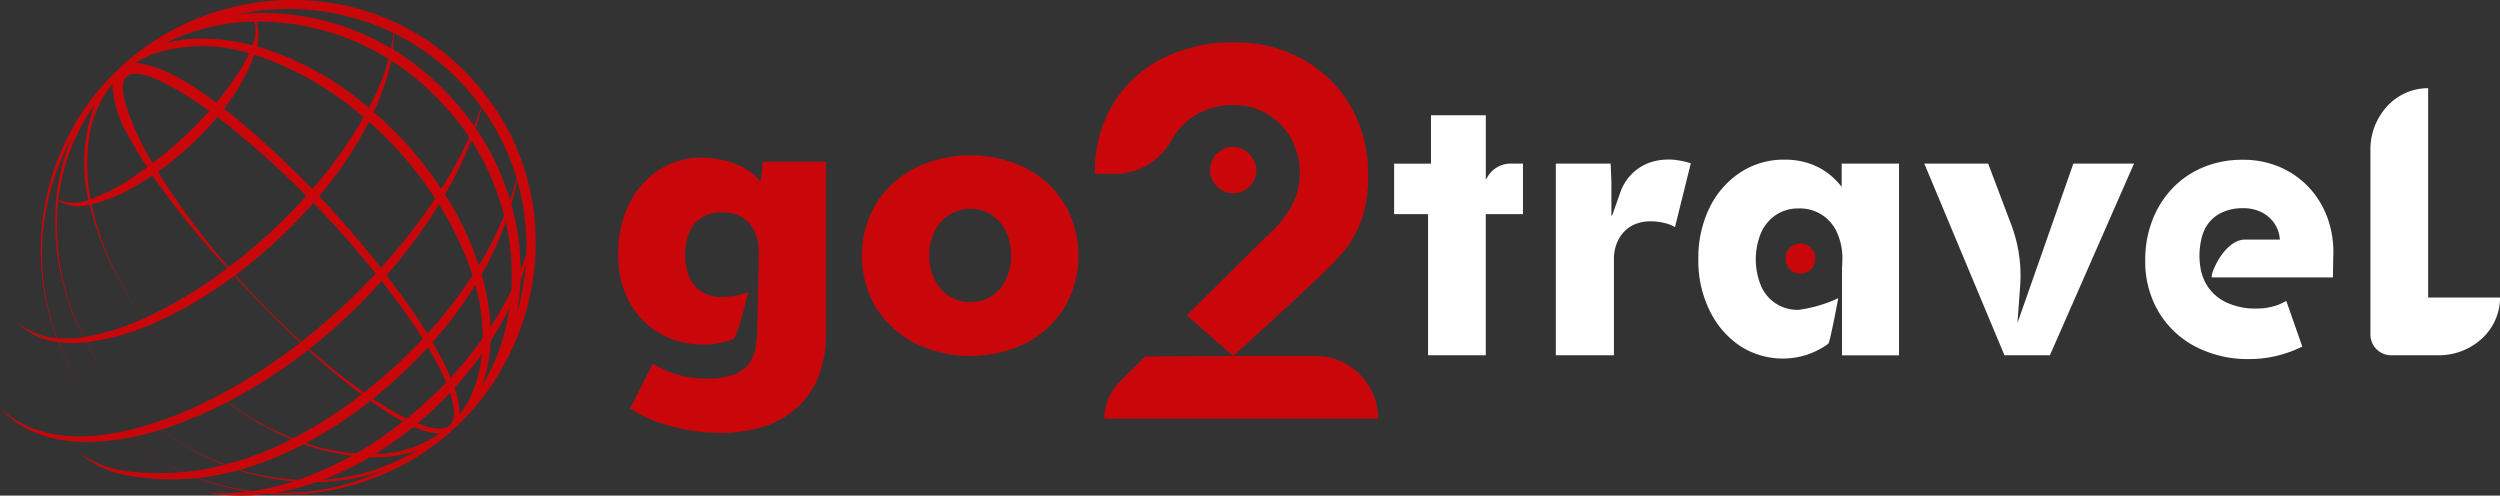
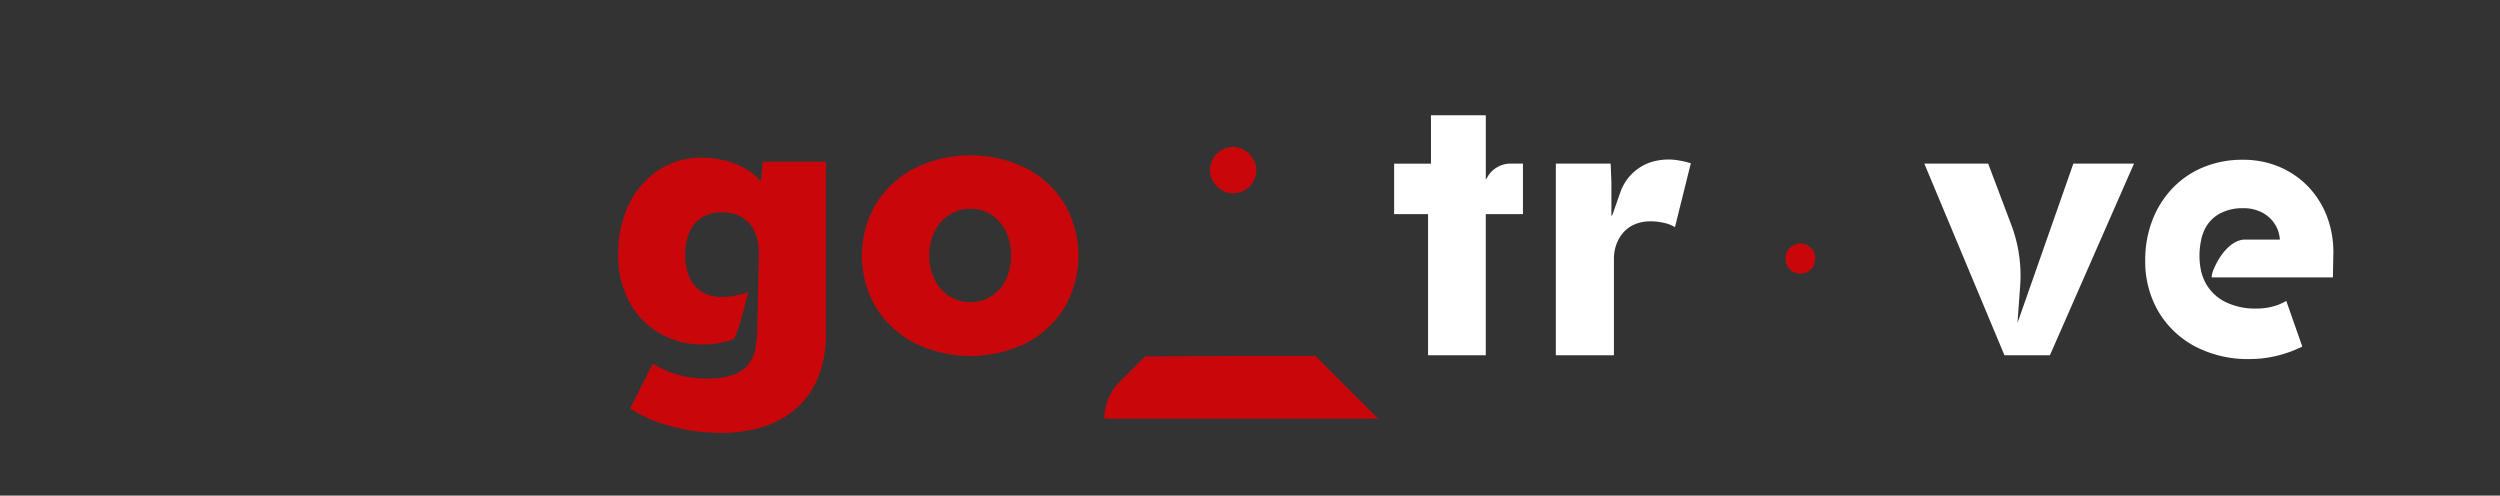
<svg xmlns="http://www.w3.org/2000/svg" width="251.206" height="49.802" viewBox="0 0 251.206 49.802">
  <rect x="0" y="0" width="251.206" height="49.802" fill="#333333" stroke="none" />
  <g id="go2travel_logo_bw" transform="translate(-2381 136.801)">
    <g id="Group_4" data-name="Group 4" transform="translate(2521.085 -127.941)">
-       <path id="Path_15" data-name="Path 15" d="M712.3,66v2.338a7.386,7.386,0,0,0-1.2-1.23A6.626,6.626,0,0,0,709.09,66a7.584,7.584,0,0,0-2.521-.4,7.938,7.938,0,0,0-4.46,1.289,8.9,8.9,0,0,0-3.084,3.536,11.434,11.434,0,0,0-1.125,5.187,11.239,11.239,0,0,0,1.125,5.133,8.975,8.975,0,0,0,3.03,3.553,7.9,7.9,0,0,0,6.8.89,7.9,7.9,0,0,0,2.1-1.088c.174-.127,1-4.58,1-4.58a13.741,13.741,0,0,1-3.971,1.171,3.965,3.965,0,0,1-3.773-2.374,7,7,0,0,1,0-5.4,4.262,4.262,0,0,1,1.506-1.778,4.02,4.02,0,0,1,2.267-.636,4.05,4.05,0,0,1,3.844,2.414,6.239,6.239,0,0,1,.543,2.7q0,.4-.037.77V85.26h5.729V66H712.3Z" transform="translate(-667.329 -58.418)" fill="#fff" />
      <path id="Path_16" data-name="Path 16" d="M651.857,65.661l-.02,0a5.971,5.971,0,0,0-3.076.186.361.361,0,0,0-.047.017,4.889,4.889,0,0,0-2.92,3.022l-.741,2.11c-.081.232-.139.22-.139.179V67.835l-.076-1.883H639.33V85.207h5.837V75.562a4.236,4.236,0,0,1,.271-1.56,3.729,3.729,0,0,1,.743-1.2,3.121,3.121,0,0,1,1.162-.78,4.016,4.016,0,0,1,1.487-.271,5.821,5.821,0,0,1,1.4.164,3.673,3.673,0,0,1,1.071.418l1.594-6.417v0a10.624,10.624,0,0,0-1.032-.254Z" transform="translate(-623.081 -58.372)" fill="#fff" />
      <path id="Path_17" data-name="Path 17" d="M805.718,67.22,800.1,83.237l.271-3.712a14.448,14.448,0,0,0-.9-6.177l-2.316-6.128H790.74l8.052,19.257h4.57l8.449-19.257Z" transform="translate(-737.466 -59.642)" fill="#fff" />
-       <path id="Path_18" data-name="Path 18" d="M979.853,57.262V36.23a5.57,5.57,0,0,0-4.059,1.753h0a6.39,6.39,0,0,0-1.743,4.387V60.982a2.086,2.086,0,0,0,2.086,2.086h4.8a6.39,6.39,0,0,0,4.387-1.744,5.584,5.584,0,0,0,1.753-4.059h-7.219Z" transform="translate(-875.951 -36.23)" fill="#fff" />
      <path id="Path_19" data-name="Path 19" d="M900.4,75.373a10.138,10.138,0,0,0-.58-3.881,8.924,8.924,0,0,0-1.885-3.084,8.693,8.693,0,0,0-2.92-2.032,9.306,9.306,0,0,0-3.717-.726,10.16,10.16,0,0,0-3.935.743,9.051,9.051,0,0,0-3.1,2.1,9.685,9.685,0,0,0-2.032,3.211,11.018,11.018,0,0,0-.726,4.062,9.9,9.9,0,0,0,1.306,5.1,9.33,9.33,0,0,0,3.663,3.519,11.4,11.4,0,0,0,5.548,1.289,11.563,11.563,0,0,0,2.629-.308,12.305,12.305,0,0,0,2.592-.924.363.363,0,0,1,.044-.022l-1.609-4.59a6.287,6.287,0,0,1-.846.406,6.177,6.177,0,0,1-2.193.362,6.7,6.7,0,0,1-3.064-.653,4.571,4.571,0,0,1-1.959-1.832,4.808,4.808,0,0,1-.467-1.169h-.012l-.054-.291a7.385,7.385,0,0,1,.046-2.956l0-.027h0a4.717,4.717,0,0,1,.323-.961,3.573,3.573,0,0,1,1.506-1.631,4.849,4.849,0,0,1,2.411-.562,3.982,3.982,0,0,1,1.812.4,3.364,3.364,0,0,1,1.286,1.105,3.231,3.231,0,0,1,.562,1.614v.037h-3.5c-1.135-.015-2.382,1.164-3.14,2.971a2.151,2.151,0,0,0-.208.824h12.182l.037-2.091Z" transform="translate(-806.032 -58.456)" fill="#fff" />
      <path id="Path_20" data-name="Path 20" d="M582.292,53.5l-.2.33V47.35h-5.509v4.864s-1.927,0-2.511,0H572.88v5.076h3.409v14.18h5.8V57.285h3.736V52.209h-1.24a2.687,2.687,0,0,0-2.294,1.289Z" transform="translate(-572.88 -44.631)" fill="#fff" />
    </g>
-     <path id="Path_22" data-name="Path 22" d="M12.442,6.454l-.024.022A25.126,25.126,0,0,0,5.7,33.971,6.66,6.66,0,0,1,1.7,32.3,6.609,6.609,0,0,0,5.854,34.37,23.275,23.275,0,0,0,10.63,41.9,22.9,22.9,0,0,1,5.9,34.375a11.926,11.926,0,0,0,2.756.015,26.116,26.116,0,0,0,4.027,5.595,25.55,25.55,0,0,1-3.993-5.6,23.609,23.609,0,0,0,5.932-1.548c.117-.046.235-.1.352-.144.79,1.037,1.609,2.008,2.436,2.9-.836-.919-1.648-1.89-2.416-2.905a41.322,41.322,0,0,0,8.568-4.974q.532.583,1.066,1.162c1.8,1.888,3.644,3.761,5.551,5.556a55.679,55.679,0,0,1-8.207,5.3,40.6,40.6,0,0,1-4.565-4.14,42.249,42.249,0,0,0,4.536,4.155q-1.515.8-3.081,1.489c-1.083.46-2.25.907-3.463,1.3a25.466,25.466,0,0,1-2.717-2.543,25.854,25.854,0,0,0,2.7,2.548,30.757,30.757,0,0,1-3.247.858c-.523-.474-1.027-.971-1.506-1.5.477.526.981,1.022,1.5,1.5-4.331.88-8.842.658-12.121-2.423C3.2,44.564,8.292,44.843,12.833,44a23.834,23.834,0,0,0,5.487,3.438,24.525,24.525,0,0,1-3.421.076c-2.426-.078-4.981-.455-6.9-2.074,1.778,1.822,4.416,2.387,6.866,2.6a23.046,23.046,0,0,0,4.893-.007,25.361,25.361,0,0,0,5.138,1.35,20.807,20.807,0,0,1-4.277.093,20.139,20.139,0,0,0,6.284.13,24.342,24.342,0,0,0,10.415-1.479,24.907,24.907,0,0,0,8.766-5.48.279.279,0,0,0,.027-.027c9.295-9,10.806-24.514,1.184-34.853S22.089-2.173,12.442,6.454ZM39.507,3.294l-.02.306-.012.21c-.046.355-.108.7-.176,1.054A25.046,25.046,0,0,0,23.884,1.436,24.3,24.3,0,0,1,39.507,3.292ZM30.718,44.527a43.756,43.756,0,0,0,5.15-3.206q.686-.51,1.362-1.047.976.693,1.988,1.338c.45.281.878.526,1.289.746q-1.412,1.111-2.91,2.1-.895.576-1.829,1.108a21.5,21.5,0,0,1-5.05-1.037Zm4.651,1.262a33.32,33.32,0,0,1-5.419,2.431,24.029,24.029,0,0,1-5.81-1.027,33.478,33.478,0,0,0,6.392-2.565,22.471,22.471,0,0,0,4.837,1.164ZM25.747,2.167a24.83,24.83,0,0,1,13.31,3.761,20.036,20.036,0,0,1-1.186,3.287c-.249.543-.521,1.083-.807,1.624A30.341,30.341,0,0,0,25.816,4.654a4.08,4.08,0,0,0-.068-2.487Zm10.806,9.605A45.125,45.125,0,0,1,31.393,19,99.584,99.584,0,0,0,24,12.1c-.467-.372-.966-.765-1.487-1.169a20.193,20.193,0,0,0,3.062-5.434,31.833,31.833,0,0,1,10.977,6.282Zm.533.462c.954.844,1.844,1.709,2.651,2.577a37.97,37.97,0,0,1,4.005,5.128c-.758,1.149-1.563,2.267-2.4,3.355q-1.467,1.856-3.066,3.617-2.923-3.749-6.2-7.2a39.323,39.323,0,0,0,5.01-7.475Zm7.035,8.3a31.688,31.688,0,0,1,3.372,7.15,46.266,46.266,0,0,1-4.541,5.849c-.479-.783-.981-1.55-1.5-2.308q-1.258-1.808-2.6-3.553a53.886,53.886,0,0,0,5.262-7.135Zm-5.761,7.7q1.3,1.662,2.528,3.379c.553.795,1.091,1.6,1.6,2.418q-.807.869-1.648,1.7a56.341,56.341,0,0,1-4.26,3.712c-.834-.594-1.648-1.21-2.453-1.832q-1.552-1.229-3.035-2.546a57.378,57.378,0,0,0,7.268-6.83Zm-.875,11.83a49.663,49.663,0,0,0,5.531-5.174c.428.719.831,1.448,1.208,2.193.205.406.421.863.621,1.338a41.44,41.44,0,0,1-3.954,3.629,27.265,27.265,0,0,1-3.4-1.986Zm7.287-3.25c-.4-.827-.841-1.631-1.3-2.423a41.321,41.321,0,0,0,4.3-5.764,19.977,19.977,0,0,1,.751,5.338A39.11,39.11,0,0,1,45.29,37.95c-.154-.362-.325-.738-.518-1.132ZM44.72,19.531c.35-.6.687-1.2,1.005-1.81.423-.827.934-1.91,1.281-2.766.12-.289.235-.58.347-.873a25.445,25.445,0,0,1,3.313,7.571,35.248,35.248,0,0,1-2.541,5.018,30.883,30.883,0,0,0-3.409-7.14ZM47.114,13.9a43.82,43.82,0,0,1-2.756,5.074,40.006,40.006,0,0,0-3.844-4.891c-.927-.976-1.917-1.924-2.956-2.827a25.124,25.124,0,0,0,1.756-5.118l.007-.049a25.363,25.363,0,0,1,5.14,4.321,25.241,25.241,0,0,1,2.7,3.377C47.146,13.826,47.131,13.866,47.114,13.9ZM25.6,2.17a3.912,3.912,0,0,1-.215,2.37A20.578,20.578,0,0,0,19.335,3.9a12.468,12.468,0,0,0-2.793.472,20.871,20.871,0,0,1,9.055-2.2Zm-10,3.184a16.09,16.09,0,0,1,9.459-.015c-.23.494-.482.959-.7,1.36a32.365,32.365,0,0,1-2.614,3.626c-2.355-1.773-5.091-3.543-7.708-3.949a2.992,2.992,0,0,0-.438-.029,9.7,9.7,0,0,1,2.005-.993Zm5.438,5.793a38.8,38.8,0,0,1-5.678,5.238,25.567,25.567,0,0,1-2.829-6.243c-1.36-5.355,4.834-1.629,8.5,1.005Zm-8.221,2.323c.614,1.144,1.276,2.252,1.981,3.335q-1.148.84-2.343,1.6A19.884,19.884,0,0,1,9.1,20.02a20.05,20.05,0,0,1-.186-5.857A11.39,11.39,0,0,1,11.322,8.4c-.007.086-.01.171-.01.259a11.388,11.388,0,0,0,1.5,4.812ZM8.9,20.086a3.9,3.9,0,0,1-3.03-.022,20.847,20.847,0,0,1,1.362-5.372,21.811,21.811,0,0,1,2.286-4.2A16.7,16.7,0,0,0,8.9,20.086ZM5.752,33.978a24.37,24.37,0,0,1,.875-19.008q.319-.675.675-1.32c-.132.3-.262.606-.386.919a21.623,21.623,0,0,0-1.25,5.365c-.034-.024-.066-.046-.1-.071.032.034.064.066.1.1A25.235,25.235,0,0,0,8.388,33.878a11.545,11.545,0,0,1-2.636.1Zm8.549-1.9a24.763,24.763,0,0,1-5.879,1.792A24.629,24.629,0,0,1,5.859,20.135,3.83,3.83,0,0,0,9,20.568,32.271,32.271,0,0,0,14.455,32l-.156.073ZM14.479,32A29.846,29.846,0,0,1,9.195,20.529a16.234,16.234,0,0,0,3.658-1.4,28.4,28.4,0,0,0,2.477-1.5,84.822,84.822,0,0,0,7.529,9.319A46.412,46.412,0,0,1,14.479,32Zm8.5-5.138a76.555,76.555,0,0,1-6.216-8.2q-.444-.7-.885-1.409a31.8,31.8,0,0,0,5.979-5.495c.67.5,1.2.919,1.484,1.162A96.508,96.508,0,0,1,30.8,19.676a55.171,55.171,0,0,1-7.825,7.182ZM24.708,28.8q-.528-.576-1.047-1.162A50.632,50.632,0,0,0,31.5,20.385q3.3,3.389,6.26,7.091a63.544,63.544,0,0,1-7.475,6.871c-1.944-1.761-3.8-3.617-5.58-5.544Zm6.267,6.363a66.326,66.326,0,0,0,5.367,4.465,44.7,44.7,0,0,1-6.906,4.436,30.006,30.006,0,0,1-6.58-3.673,51.838,51.838,0,0,0,8.118-5.228Zm-8.158,5.248a31.051,31.051,0,0,0,6.468,3.732,33.036,33.036,0,0,1-6.624,2.543,26.257,26.257,0,0,1-6.451-3.524,42.679,42.679,0,0,0,6.61-2.749Zm-4.4,7.028a23.386,23.386,0,0,1-5.57-3.431c.863-.159,1.707-.359,2.511-.584.279-.081.555-.169.831-.257a26.608,26.608,0,0,0,6.346,3.551,26.679,26.679,0,0,1-4.118.721Zm6.92,1.9a24.973,24.973,0,0,1-5.446-1.306,26.661,26.661,0,0,0,4.1-.795,24.619,24.619,0,0,0,5.546,1.122,25.449,25.449,0,0,1-4.2.981ZM37.2,47.831a23.524,23.524,0,0,1-9.583,1.685,25.056,25.056,0,0,0,4.2-1.076,21.718,21.718,0,0,0,5.805-.871c.34-.105.672-.22,1-.337q-.693.319-1.418.6Zm.32-.582a20.841,20.841,0,0,1-5.054.954,30.732,30.732,0,0,0,4.719-2.272c.333.01.665.017,1,.01a12.87,12.87,0,0,0,3.695-.677,21.825,21.825,0,0,1-4.36,1.986Zm.646-1.641c-.157.007-.311.01-.465.012a35.552,35.552,0,0,0,3.869-2.746,6.845,6.845,0,0,0,2.624.677,11.383,11.383,0,0,1-6.025,2.057ZM45.222,42.7a.055.055,0,0,0-.012.012c-.47.445-1.372.516-2.92-.051-.1-.039-.205-.083-.308-.125a37.973,37.973,0,0,0,3.257-3.071c.438,1.328.609,2.624-.015,3.235Zm2.215-3.128a9.677,9.677,0,0,1-1.264,2.088,7.256,7.256,0,0,0-.487-2.683,36.43,36.43,0,0,0,2.753-3.416,14.2,14.2,0,0,1-1.005,4.01Zm1.015-.824A14.779,14.779,0,0,0,49.3,34.3a31.058,31.058,0,0,0,1.91-3.4,20.658,20.658,0,0,1-2.756,7.854Zm2.93-9.534a.009.009,0,0,1,0,.007,36.251,36.251,0,0,1-2.083,3.614c-.015-.318-.034-.633-.066-.944a24.72,24.72,0,0,0-.824-4.323,32.405,32.405,0,0,0,2.421-5.277,24.227,24.227,0,0,1,.558,6.923Zm.543,2.431a23.038,23.038,0,0,0,.384-3.416c.2-.567.377-1.142.536-1.719a25.085,25.085,0,0,1-.919,5.135Zm.973-6.091c-.176.521-.367,1.034-.572,1.545a25.183,25.183,0,0,0-.939-6.575c.23-.814.425-1.638.58-2.475A23.956,23.956,0,0,1,52.9,25.557Zm-.976-7.651q-.29,1.108-.665,2.184a25.949,25.949,0,0,0-3.46-7.233c.227-.68.433-1.369.609-2.059a23.442,23.442,0,0,1,3.516,7.109Zm-4.27-5.265a25.872,25.872,0,0,0-2.409-2.952,26.028,26.028,0,0,0-5.756-4.715,12.489,12.489,0,0,0,.078-1.655A23.689,23.689,0,0,1,46.518,8.5a24.2,24.2,0,0,1,1.849,2.235q-.33.961-.712,1.9Z" transform="translate(2380.99 -136.799)" fill="#c9070a" />
-     <path id="Path_23" data-name="Path 23" d="M474.268,39.164a11.383,11.383,0,0,0,2.318-3.58,12.978,12.978,0,0,0,.778-4.8,13.531,13.531,0,0,0-1.748-6.925,12.524,12.524,0,0,0-4.8-4.719,13.877,13.877,0,0,0-6.884-1.707,15.561,15.561,0,0,0-7.287,1.638,12.244,12.244,0,0,0-4.942,4.609,13.235,13.235,0,0,0-1.79,6.967h1.944a6.584,6.584,0,0,0,5.754-3.382l.017-.032a6.82,6.82,0,0,1,2.484-2.541,7.007,7.007,0,0,1,3.678-.959,6.473,6.473,0,0,1,5.859,3.4,7.287,7.287,0,0,1,.861,3.568,6.921,6.921,0,0,1-.778,3.054,11.578,11.578,0,0,1-2.775,3.357l-7.805,7.737,4.653,4.089s8.336-7.51,10.466-9.772Z" transform="translate(2041.105 -149.969)" fill="#c9070a" />
-     <path id="Path_24" data-name="Path 24" d="M475.016,146.262h-8.175l-8.925.054-2.558,2.533a5.225,5.225,0,0,0-1.548,3.712h27.507a6.3,6.3,0,0,0-6.3-6.3Z" transform="translate(2038.159 -247.296)" fill="#c9070a" />
+     <path id="Path_24" data-name="Path 24" d="M475.016,146.262h-8.175l-8.925.054-2.558,2.533a5.225,5.225,0,0,0-1.548,3.712h27.507Z" transform="translate(2038.159 -247.296)" fill="#c9070a" />
    <path id="Path_25" data-name="Path 25" d="M498.98,64.981a2.332,2.332,0,0,0,2.819-2.819,2.51,2.51,0,0,0-1.7-1.7,2.332,2.332,0,0,0-2.819,2.819,2.51,2.51,0,0,0,1.7,1.7Z" transform="translate(2005.37 -182.427)" fill="#c9070a" />
    <path id="Path_26" data-name="Path 26" d="M736.51,100.821a1.513,1.513,0,0,0-2.587,0,1.627,1.627,0,0,0,0,1.563,1.513,1.513,0,0,0,2.587,0A1.627,1.627,0,0,0,736.51,100.821Z" transform="translate(1826.694 -212.418)" fill="#c9070a" />
    <path id="Path_27" data-name="Path 27" d="M370.688,65.126a12.712,12.712,0,0,0-11.224,0,9.99,9.99,0,0,0-3.881,3.573,10.286,10.286,0,0,0,0,10.407,9.973,9.973,0,0,0,3.881,3.573,12.712,12.712,0,0,0,11.224,0,9.886,9.886,0,0,0,3.844-3.573,10.395,10.395,0,0,0,0-10.407A9.886,9.886,0,0,0,370.688,65.126Zm-2.049,11.18a4.076,4.076,0,0,1-1.448,1.665,3.768,3.768,0,0,1-2.1.606,3.894,3.894,0,0,1-2.142-.606,4.217,4.217,0,0,1-1.47-1.665,5.189,5.189,0,0,1-.54-2.4,5.364,5.364,0,0,1,.54-2.443,4.235,4.235,0,0,1,1.47-1.665,3.839,3.839,0,0,1,2.142-.606,3.7,3.7,0,0,1,2.1.606,4.076,4.076,0,0,1,1.448,1.665,5.472,5.472,0,0,1,.518,2.443A5.323,5.323,0,0,1,368.639,76.306Z" transform="translate(2113.434 -185.015)" fill="#c9070a" />
    <path id="Path_28" data-name="Path 28" d="M268.407,67.2l-.367-.369c-.134-.134-.252-.242-.369-.34a6.331,6.331,0,0,0-1.433-.89,8.9,8.9,0,0,0-1.766-.582,9.393,9.393,0,0,0-2.015-.213,7.722,7.722,0,0,0-4.309,1.23,8.628,8.628,0,0,0-2.981,3.4,11.142,11.142,0,0,0-1.1,5.057,9.664,9.664,0,0,0,1.113,4.8,8.1,8.1,0,0,0,3.027,3.152,8.6,8.6,0,0,0,4.428,1.127,8.512,8.512,0,0,0,3-.528c.3-.208.983-2.546,1.484-4.744a7.266,7.266,0,0,1-2.631.5,3.775,3.775,0,0,1-2.015-.509,3.22,3.22,0,0,1-1.254-1.467,5.517,5.517,0,0,1-.421-2.257,5.643,5.643,0,0,1,.421-2.274,3.227,3.227,0,0,1,1.257-1.487,3.775,3.775,0,0,1,2.015-.509,3.881,3.881,0,0,1,2.03.506A3.215,3.215,0,0,1,267.8,72.3a5.235,5.235,0,0,1,.4,1.785l-.166,8.287c0,.029,0,.056,0,.081V82.5l-.183,1.555a4.363,4.363,0,0,1-.33.929,3.237,3.237,0,0,1-1.663,1.548A7.34,7.34,0,0,1,263,87a11.214,11.214,0,0,1-2.1-.186,9.438,9.438,0,0,1-1.88-.558,11.159,11.159,0,0,1-1.477-.748l-2.286,4.5a13.82,13.82,0,0,0,3.942,1.731,18.726,18.726,0,0,0,5.1.716,14.007,14.007,0,0,0,4.475-.658,9.024,9.024,0,0,0,3.338-1.942,8.5,8.5,0,0,0,2.1-3.137,11.668,11.668,0,0,0,.726-4.245V65.211h-6.35L268.4,67.2Z" transform="translate(2189.056 -185.763)" fill="#c9070a" />
  </g>
</svg>